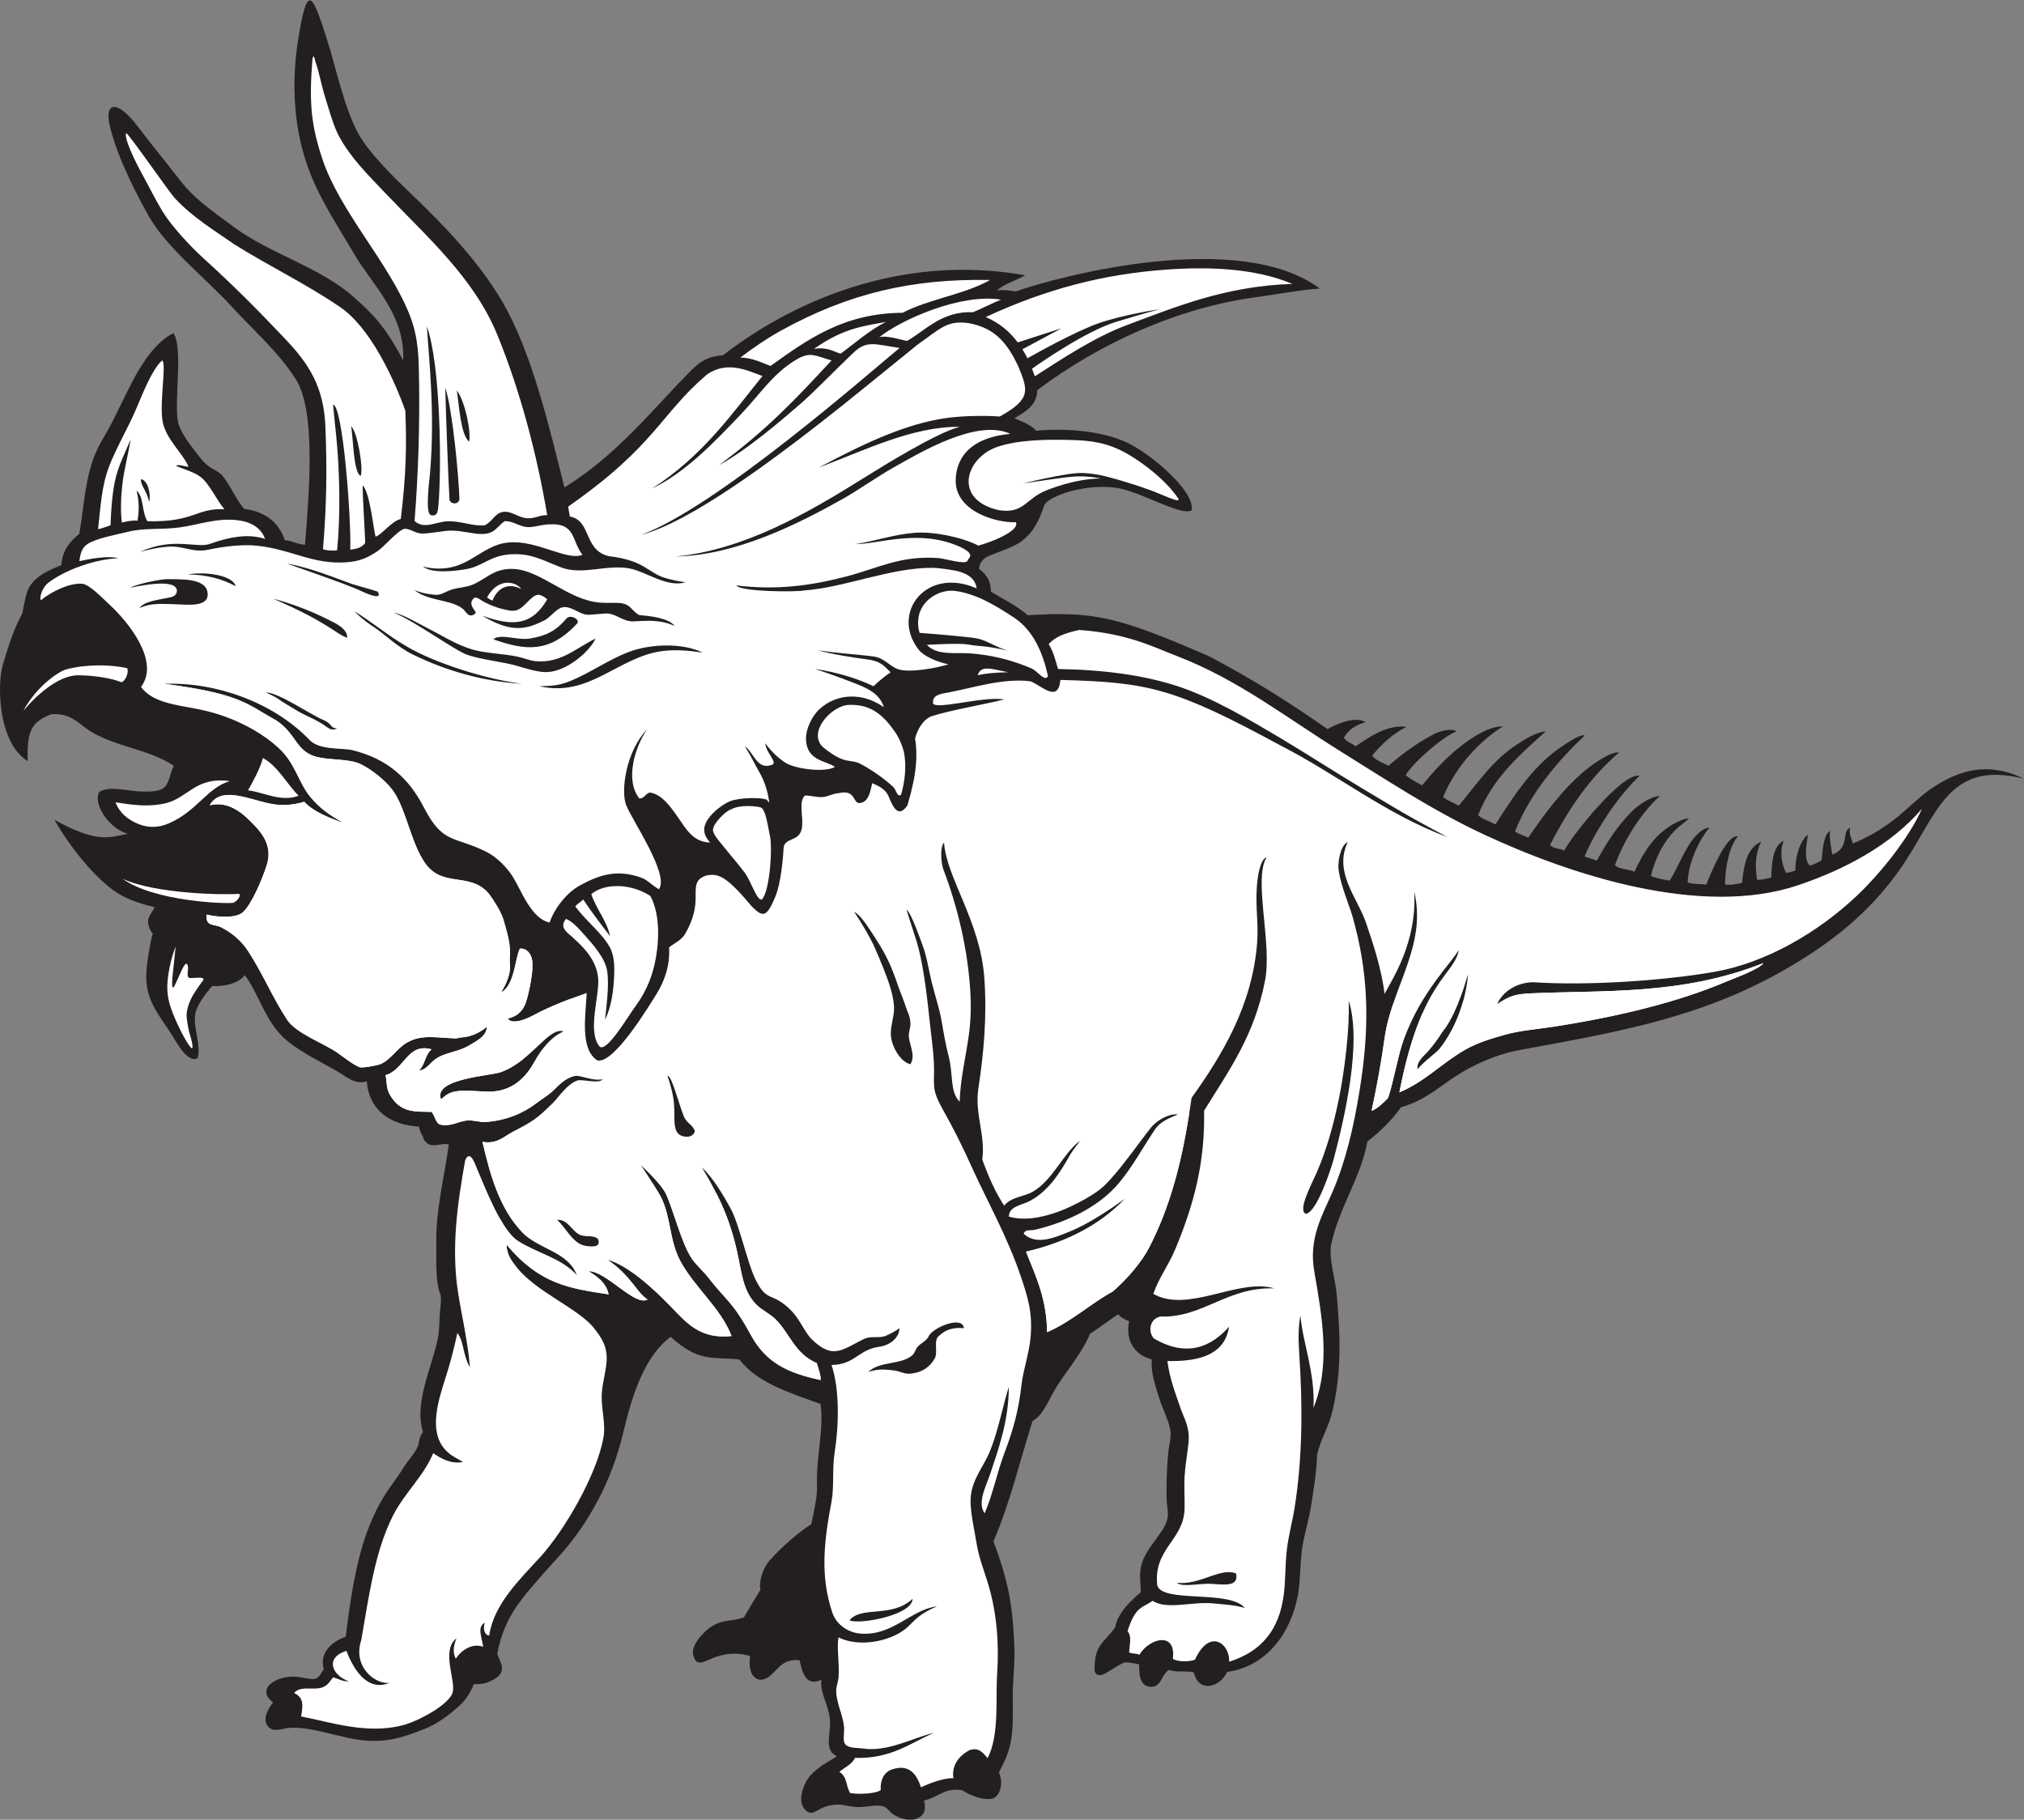
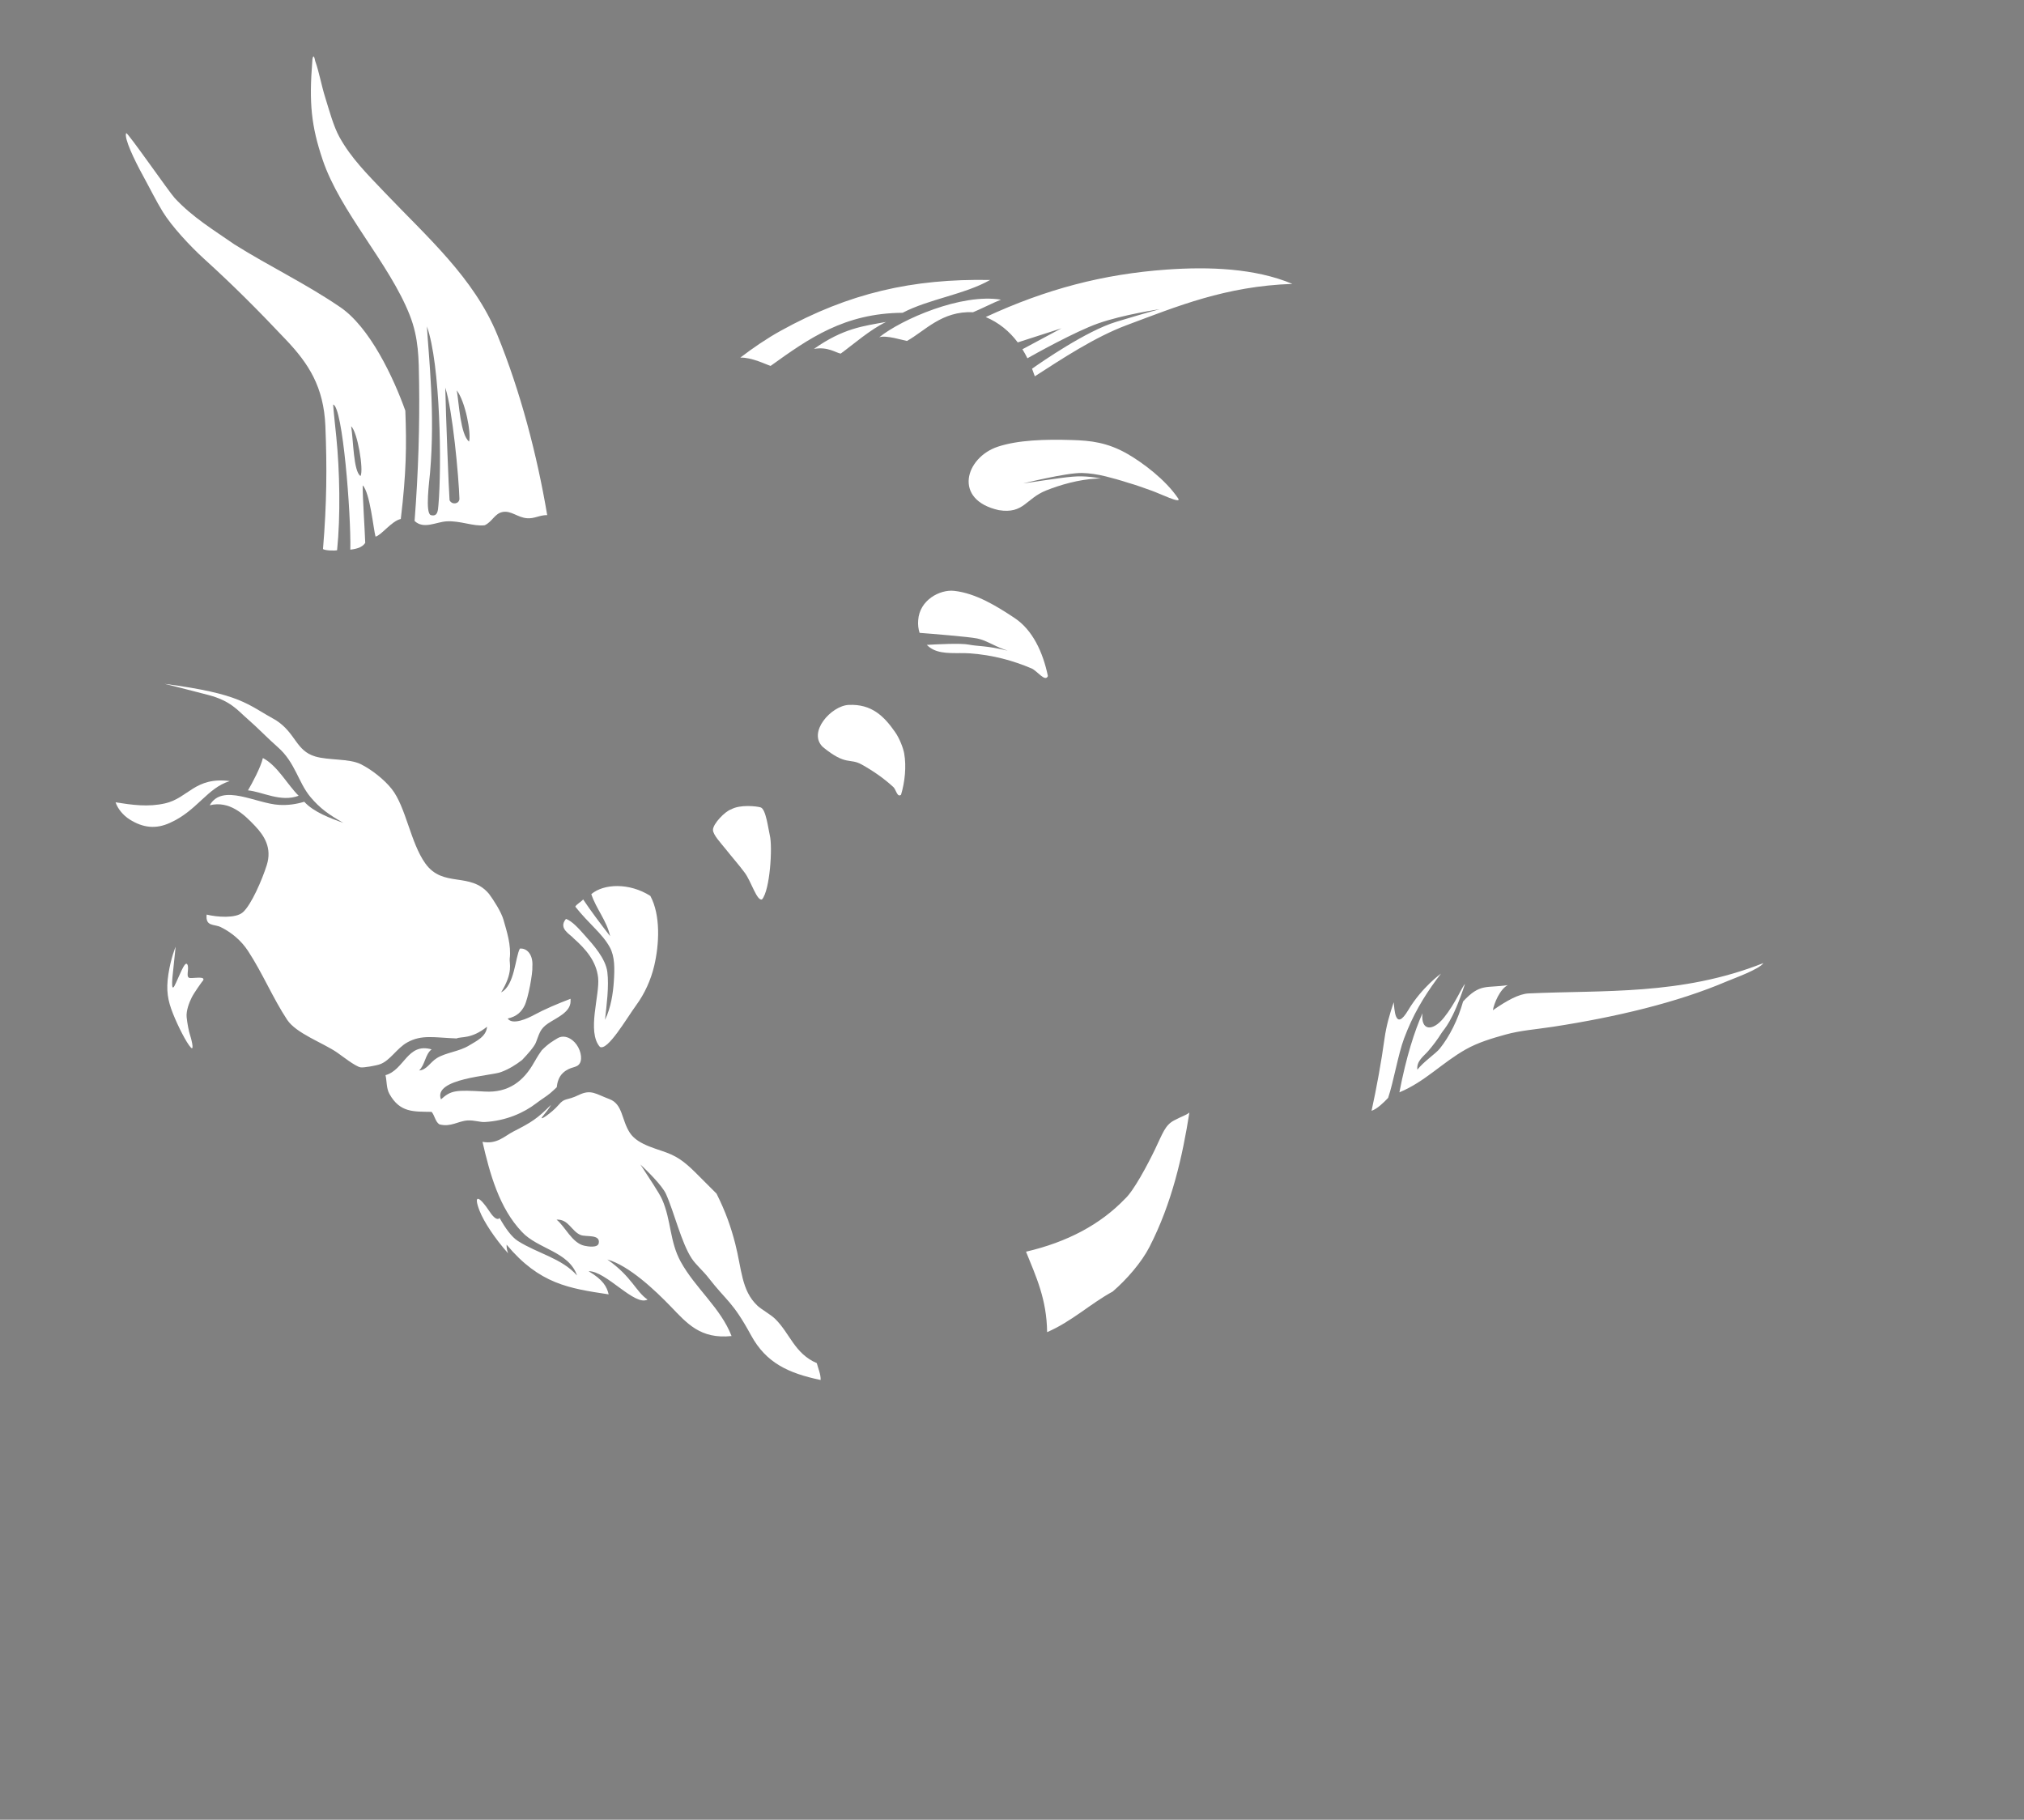
<svg xmlns="http://www.w3.org/2000/svg" viewBox="0 0 865.36 778.027" height="778.027" width="865.36" xml:space="preserve" id="svg2" version="1.1">
  <rect x="0" y="0" width="865.36" height="778.027" fill="#808080" stroke="none" />
  <defs id="defs6" />
  <g transform="matrix(1.333,0,0,-1.333,0,778.027)" id="g10">
    <g transform="scale(0.1)" id="g12">
-       <path id="path14" style="fill:#231f20;fill-opacity:1;fill-rule:evenodd;stroke:none" d="m 1810.3,4273.36 c 166.59,101.75 289.16,256.42 383.15,351.03 41.71,44.69 65.38,68.18 125.61,72.84 112.94,87.84 479.94,342.65 969.33,256.45 -24.76,-14.3 -66.93,-27.52 -90.85,-48.23 20.88,1.85 47.07,-0.65 59.73,-3.75 141.95,50.29 718.37,201.69 975.91,9.43 -61.56,-3.9 -149.8,-20.39 -199.63,-26.93 -250.94,-32.91 -504.24,-146.76 -706.39,-298.83 -1.64,-49.66 -37.87,-69.17 -73.85,-90.16 25.77,-10.97 52.92,-20.57 70.16,-40.08 89.28,8.48 207.55,1 290.61,-37.59 73.07,-33.95 220.21,-155.46 207.94,-217.96 -36.5,-18.98 -163.79,61.75 -243.02,72.65 -95.33,13.12 -206.05,-23.16 -227.98,-52.61 -16.97,-45.91 -29.2,-82.59 -72.66,-117.75 -22.02,-17.82 -76.54,-35.61 -108.75,-49 -19.61,-9.43 -28.75,-25.25 -29.56,-40.74 34.49,-25.77 37.77,-51.42 38.1,-73.11 28.92,-17.72 84.64,-46.23 118.79,-75.72 211.7,13.35 287.86,-4.16 582.7,-132.23 151.82,-80.5 262.01,-151.93 378.31,-232.98 23.55,13.23 84.03,43.47 122.75,22.55 -31.82,-9.26 -56.1,-24.07 -70.13,-50.11 8,-13.7 25.71,-17.71 37.57,-27.56 42.76,29.17 100.29,69.93 162.86,62.63 -46.43,-24.69 -80.15,-56.1 -110.25,-92.7 12.5,-15.9 34.57,-22.22 52.61,-32.57 41.53,36.3 92.25,74.15 147.82,102.73 16.53,8.49 52.75,19.04 70.78,7.99 -41.21,-15.33 -136.91,-96.55 -163.48,-140.78 15.91,-12.5 34,-22.79 52.61,-32.57 37.82,45.54 79.44,91.95 130.29,130.28 33.34,25.14 84.83,59.88 129.4,58.63 -64.52,-38.32 -149.89,-122.27 -192.04,-226.49 14.15,-11.73 33.76,-18.02 50.11,-27.56 56.96,67.53 107.63,145.15 185.39,195.42 24.13,15.61 62.12,40.86 93.25,42.65 -73.37,-66.65 -169.01,-145.72 -216.53,-268.67 14.74,-13.28 36.75,-19.17 55.63,-29.53 54.79,85.93 117.3,183.08 202.94,243.02 12.96,9.08 69.79,49.09 83.22,42.09 -79.89,-75.31 -173.92,-181.88 -223.52,-307.66 10.56,-8.1 30.11,-13.42 42.59,-20.04 49.98,74.39 116.14,163.37 188.45,220.54 21.34,16.88 74.09,55.26 103.41,53.21 -89.94,-76.29 -160.09,-175.99 -221.71,-296.29 8.4,-14.16 31.12,-10.33 45.23,-18.77 19.92,41.72 186.36,252.72 241.52,239.78 -68.65,-64.56 -140.75,-173.94 -176.51,-258.59 10.25,-4.78 29.58,-8.56 39.63,-13.55 30.87,56.97 64.25,109.53 110.69,156.35 21.2,21.37 60.45,49.26 91.3,51.11 -54.56,-49.77 -110.22,-129.78 -143.92,-221.48 9.01,-14.36 48.43,-12.46 62.22,-22.05 30.48,65.02 59.44,109.95 110.64,144.82 14.9,10.13 45.31,26.19 65.21,27.1 -17.35,-15.26 -32.62,-25.56 -45.16,-38.08 -35.51,-35.46 -63.1,-86.77 -77.65,-146.86 17.54,-7.5 38.81,-11.29 60.12,-15.03 29.62,46.36 48.43,105.76 85.18,145.31 9.82,10.57 25.79,23.67 42.6,25.05 -33.96,-40.84 -66.84,-109.09 -70.24,-175.87 13.11,-6.12 42.95,-5.06 60.21,-7.02 8.57,22.5 64.37,164.48 101.28,154.42 -24.61,-25.78 -42.12,-94.99 -41.16,-154.42 19.22,-2.8 36.31,2.37 54.2,5.05 6.62,61.03 15.54,110.61 61.05,132.75 -16,-34.53 -21.42,-71.56 -12.52,-122.77 17.52,0.03 30.9,4.18 45.09,7.52 1.86,47.73 5.41,102.27 40.08,117.75 -13.75,-35.02 -7.02,-72.96 7.51,-102.72 11.57,0.96 20.68,4.4 30.07,7.52 -0.55,50.67 16.74,96.84 40.09,115.24 -4.92,-37.15 -13.91,-79.18 5.66,-99.04 8.84,0.35 31.47,11.99 38.28,16.66 3.57,37.36 6.76,82.6 27.51,94.43 -4.77,-13.07 4,-61.02 6.89,-76.27 58.32,22.63 27.57,72.73 56.95,86.77 -4.63,-20.3 5.18,-35.5 8.51,-51.41 132.58,55.72 172.15,118.21 248.1,174 42.05,26.13 151.57,108.13 299.58,34.24 -246.66,62.13 -277.95,-122.27 -395.46,-289.66 -101.7,-144.92 -230.05,-244.35 -382.89,-330.17 -269.29,-151.27 -539.55,-195.57 -840.1,-251.02 -75.04,-13.85 -149.62,-48.44 -205.44,-85.19 -53.26,-35.06 -100.81,-78.53 -172.87,-97.7 -29.63,-43.02 -67.3,-78.02 -107.73,-110.23 -19.8,-111.9 -88.27,-207.56 -115.24,-325.7 -10.8,-47.31 12.35,-109.04 17.53,-170.36 10.91,-129.23 15.09,-236.78 -12.53,-360.77 -14.14,-63.54 -36.53,-88.06 -51.05,-147.47 -0.82,-50.81 -11.96,-117.03 -18.61,-160.97 -6.3,-41.68 -19.48,-84.668 -27.57,-128.262 -8.5,-45.937 -7.05,-117.312 -15.5,-162.07 -23.23,-123.074 -101.1,-228.133 -227.04,-245.547 -18.58,-45.195 -89.99,-72.402 -106.69,-1.433 -21.57,6.804 -59.97,-1.641 -78.41,8.308 -25.51,-13.445 -24.23,-53.133 -56.36,-54.453 -32.55,-1.348 -42.02,27.531 -40.5,71.68 -11.98,3.242 -29.55,5.82 -44.24,7.05 -40.63,-13.437 -86.5,-66.269 -98.53,-28.105 -3.17,85.031 32.32,91.359 65.59,139.922 10.22,49.082 50.38,85.519 82.6,112.598 -1.4,33.671 -5.96,60.636 2.51,90.187 16.15,56.406 72.18,98.895 82.68,145.313 4.53,20.085 -1.91,41.162 -2.51,62.632 -1.29,45.89 0.56,98.53 5.01,147.82 2.2,24.35 10.1,48.79 7.52,70.14 -3.88,32.01 -27.07,74.94 -37.58,110.25 -11.32,37.99 -25.88,76.15 -22.55,120.24 -52.32,14.15 -86.26,57.25 -72.66,122.77 -13.34,5.86 -27.33,11.09 -35.07,22.54 -30.33,-20.6 -59.36,-42.51 -90.19,-62.63 -31.19,-72.88 -80.24,-121.67 -117.76,-187.9 -16.62,-29.35 -35.09,-75.23 -66.72,-91.78 -44.47,-141.76 -70.11,-255.66 -125.37,-386.633 52.73,-140.399 61.5,-216.414 66.83,-333.309 2.71,-59.375 -5.75,-116.066 -5.01,-170.371 1.58,-116.789 -0.22,-156.203 -44.47,-236.934 12.05,-24.96 10.85,-68.281 -18.16,-83.742 -34.58,-7.832 -73.13,10.312 -99.99,26.379 -55.11,8.817 -71.21,-19.934 -121.88,-33.254 11.75,-45.586 -15.21,-56.004 -33.68,-60.781 -24.78,-2.762 -42.76,3.809 -62.64,15.039 -12.86,7.277 -21.69,23.898 -35.07,27.559 -23.57,6.457 -54.01,-3.574 -82.68,-2.5 -29.22,1.094 -49.85,10.246 -70.14,7.512 -61.52,-3.145 -70.45,-48.195 -100.21,-12.531 -17.15,21.965 -9.29,57.043 6.07,86.067 21.41,40.488 69.57,62.644 99.15,81.796 -44.81,21.082 -17.71,68.946 -22.98,120.399 -4.89,47.676 -32.06,80.918 -27.13,125.117 -51.87,-24.805 -61.24,27.285 -70.14,62.637 -55.72,5.605 -69.05,-31.16 -97.71,-52.606 -33.75,-25.058 -70.1,-3.457 -60.95,66.141 -121.08,33.769 -161.9,-63.133 -182.07,1.496 -9.98,31.973 35.19,79.727 62.77,95.633 37.08,21.418 62.31,12.793 100.07,27.129 17.4,29.386 34.3,59.238 52.62,87.687 -6.07,26.309 7.86,70.371 30.06,95.203 37.21,41.641 91.73,89.434 132.78,115.254 5.51,25.09 19.88,89.994 18.68,117.824 -4.23,97.65 22.39,179.36 11.39,268 -98.51,35.95 -202.12,66.77 -260.55,142.79 -88.83,8.89 -129.95,-9.39 -220.48,72.66 -87.83,-66.23 -125.26,-195.57 -152.82,-310.66 -36.86,-153.94 -110.6,-287.77 -202.94,-390.836 -15.57,-17.375 -31.9,-34.661 -47.6,-52.618 -74.49,-85.156 -130.82,-144.121 -152.83,-263.046 10.61,-29.454 37.63,-61.153 -22.54,-87.688 -11.96,-6.941 -34.3,-10.391 -52.71,-8.965 -8.39,-23.457 -24.94,-49.824 -42.49,-66.199 -30.55,-28.496 -71.62,-60.637 -115.25,-77.656 -80.58,-31.477 -147.35,-55.559 -268.88,-23.039 -46,9.355 -115.716,32.09 -169.584,26.007 -18.664,-2.109 -48.824,-16.183 -65.109,7.051 -17.871,25.489 5.191,58.309 17.539,75.145 -59.801,45.851 17.336,89.961 80.137,81.621 17.547,-2.332 40.023,-8.203 52.657,-6.453 17.55,2.429 22.57,24.363 30.05,30.058 -15.86,55.457 28.44,90.977 70.15,105.223 25.11,199.277 52.33,355.02 145.31,483.535 14.34,19.82 28.84,40.7 42.59,62.64 13.74,21.9 33.35,41.18 42.59,62.63 6.99,16.21 4.81,35.41 17.54,47.59 -29.78,93.69 28.56,206 47.61,300.66 6.22,30.97 4.06,61.27 7.51,92.69 1.1,10.01 2.92,26.76 2.47,37.62 -0.49,11.68 -5.66,19.31 -7.48,27.51 -10.61,47.75 -6.8,102.83 -7.52,150.32 -1.58,104.7 26.19,211.01 40.09,313.18 -23.2,9.36 -60.32,-19.31 -80.18,17.52 -4.31,14.08 -13.45,23.3 -15.03,40.1 -90.29,5.93 -159.71,49.4 -167.86,145.31 -38.7,-11.42 -63.41,14.43 -95.19,32.57 -54.28,30.96 -114.608,60.2 -160.35,97.7 -68.469,56.14 -86.945,143.85 -135.289,210.46 -20.625,-26.14 -62.617,-36.62 -105.223,-35.09 -14.855,-17.57 -39.242,-47.24 -50.109,-75.15 -17.895,-46.02 16.929,-108.2 3.801,-155.51 -26.172,-16.97 -58.02,32.47 -78.957,67.82 -27.872,47.05 -70.844,92.87 -82.68,155.33 -7.836,40.15 0.117,87.63 7.519,130.28 2.973,17.12 6.028,32.84 10.02,45.09 -9.617,12.62 -15.25,26.48 -15.027,40.09 0.261,16.46 15.324,32.23 21.378,45.02 -31.988,7.6 -82.695,21.96 -119.085,45.17 -75.083,47.88 -160.208,159.09 -202.524,235.29 141.191,-79.24 182.676,-54.23 235.086,-44.87 -61.316,16.86 -113.602,98.59 -90.707,135.01 37.246,20.18 85.902,1.25 140.816,0.27 18.469,-0.34 47.352,0.13 62.637,10.02 21.359,13.82 21.371,46.63 35.07,72.65 -78.461,53.62 -188.445,60.2 -270.574,112.75 -35.039,22.4 -59.086,57.49 -122.765,52.6 -60.067,-23.93 -79.11,-48.44 -75.157,-150.32 -96.594,59.85 -98.211,246.82 -80.168,308.16 15.41,52.4 35.312,117.36 62.629,165.36 4.836,25.36 9.914,52.77 15.777,69.61 16.441,47.19 65.476,67.24 109.492,85.72 3.437,49.17 28.871,76.35 57.617,100.2 15.371,90.98 18.996,186.34 55.125,265.57 14.09,30.92 32.406,57.92 47.598,87.69 23.265,45.58 48.035,98.25 70.867,141.6 27.695,52.61 73.129,122.28 128.129,148.74 31.715,-44.57 2.789,-213.4 13.961,-280.32 4.781,-28.69 28.433,-63.04 47.601,-87.68 14.481,-18.62 29.703,-41.33 47.453,-55.67 18.891,-15.27 37.25,-18.36 52.196,-38.23 24.683,-32.85 40.269,-72.27 65.699,-101.52 68.141,-9.02 111.223,-43.5 130.277,-100.21 24.149,-2.58 40.043,-13.41 65.137,-15.03 10.215,145.08 40.289,437.22 -35.07,538.64 -51.18,80.37 -135.871,154.68 -200.426,225.48 -82.059,90 -205.797,185.64 -264.828,288.05 -19.84,34.43 -46.258,85.6 -65.875,127.84 -23.032,49.59 -43.492,99.85 -57.621,152.82 -25.368,95.12 24.879,90.94 84.461,12.3 44.789,-59.08 92.91,-117.51 136.64,-174.04 50.035,-64.68 104.516,-99.73 173.242,-151.05 116.543,-87.01 278.886,-129.71 387.316,-227 55.36,-49.66 98.39,-89.58 156.8,-201.8 7.46,146.71 -100.71,244.55 -156.8,340.74 -51,87.46 -106.16,168.69 -142.8,263.06 -51.723,133.15 -59.648,283.58 -37.367,424.1 29.883,188.38 45.857,148.74 93.627,-1.49 29.88,-93.95 53.85,-217.5 101.57,-302.35 34.28,-60.95 114.04,-138.88 165.36,-187.9 107.38,-102.63 216.38,-216.01 292.27,-344.15 97.29,-164.21 154.25,-411.84 201.34,-599.24 v 0" />
-       <path id="path16" style="fill:#ffffff;fill-opacity:1;fill-rule:evenodd;stroke:none" d="m 407.836,3693.7 c 5.809,-9.79 -3.063,-40.23 -18.125,-45.29 -30.793,12.56 -84.391,21.88 -138.789,22.44 -54.758,0.56 -123.442,-50.71 -176.203,-114.5 43.269,81.22 115.441,127.33 137.179,133.18 64.532,17.4 141.993,15.93 195.938,4.17 z m 1154.334,226.81 c 0,0 9.74,-7.8 17.54,-10.02 20.83,52.71 63.48,53.19 92.27,36.6 -13.96,22.25 -72.53,41.32 -109.81,-26.58 z M 766.539,2969.72 c 7.91,-4.81 -5.316,-23.3 -18.094,-28.63 -25.531,-4.18 -255.773,4.7 -354.668,76.81 106.989,-49.74 332.516,-51.7 372.762,-48.18 v 0" />
-       <path id="path18" style="fill:#ffffff;fill-opacity:1;fill-rule:evenodd;stroke:none" d="m 843.176,3405.39 c 47.113,-24.71 78.519,-85.4 114.722,-121.02 -57.339,-21.53 -114.816,12.39 -162.511,17.34 13.343,22.57 41.16,74.4 47.789,103.68 v 0" />
+       <path id="path18" style="fill:#ffffff;fill-opacity:1;fill-rule:evenodd;stroke:none" d="m 843.176,3405.39 c 47.113,-24.71 78.519,-85.4 114.722,-121.02 -57.339,-21.53 -114.816,12.39 -162.511,17.34 13.343,22.57 41.16,74.4 47.789,103.68 " />
      <path id="path20" style="fill:#ffffff;fill-opacity:1;fill-rule:evenodd;stroke:none" d="m 736.988,3331.46 c -73.203,-22.48 -104.425,-95.01 -191.949,-134.02 -44.226,-20.35 -85.922,-16.68 -129.785,11.29 -20.016,12.77 -37.609,33.61 -44.488,54.52 53.125,-8.34 104.922,-15.73 159.246,-3.17 74.043,17.13 95.523,85.75 206.976,71.38 v 0" />
-       <path id="path22" style="fill:#ffffff;fill-opacity:1;fill-rule:evenodd;stroke:none" d="m 1887.9,1759.38 c 47.12,-27.86 58.48,-50.08 64.37,-74.25 -126.95,19.17 -221.72,32.99 -327.43,159.43 -0.84,-29.01 17.64,-53.66 32.57,-72.65 62.29,-79.24 198.98,-132.44 248.03,-195.43 20.1,-25.8 44.28,-55.94 40.08,-107.72 -2.59,-32.08 -12.22,-64.54 -15.03,-97.71 -4.21,-49.89 13.54,-97.48 5.01,-145.31 -21.1,-118.38 -124.05,-296.912 -202.93,-383.306 -64.44,-70.586 -149.59,-151.797 -163.4,-251.661 -14.41,1.465 -20.66,19.161 -14.48,41.2 -25.18,-14.5 -9.4,-44.754 -4.92,-77.071 -38.56,13.567 -73.41,-15.41 -87.77,-38.172 -8.3,14.258 -10.15,35.458 2.09,65.184 -50.13,-39.324 -1.83,-133.074 -12.11,-172.918 -10,-38.703 -107.66,-91.496 -157.84,-105.226 -115.72,-31.61 -237.65,10.332 -328.202,27.57 5.617,36.258 9.511,59.754 -22.547,75.156 21.226,26.367 66.399,5.567 95.199,20.047 16.08,8.086 17.55,16.387 30.07,30.059 16.84,-4.032 28.45,-13.301 50.11,-12.52 -54.81,19.629 -77.31,75.93 -7.52,97.707 21.82,-57.687 66.36,-132.492 137.79,-102.726 -44.49,-5.536 -119.18,50.566 -90.19,137.792 25.51,146.309 43.29,281.075 100.21,395.852 36.78,74.153 100.35,129.203 130.28,202.933 26.6,-16.97 55.58,-35.71 95.83,-27.99 -33.12,18.2 -44.25,24.82 -58.25,40.51 -52.94,59.33 -20.69,158.12 2.51,230.49 15.74,49.14 28,97.81 37.58,142.81 21.58,-28.52 16.95,-69.08 40.08,-110.25 -2.14,36.5 -8.93,75.15 -13.73,103.95 -9.04,54.14 -15.3,79.9 -23.85,134.07 -22.69,143.75 -2.7,284.21 22.54,425.91 15.97,37.46 32.75,-14.79 37.49,-25.68 26.11,-60.01 77.97,-198.89 131.62,-233.15 62.18,-39.7 140.62,-55.2 189.59,-110.61 -26.41,77.13 -125.58,84.55 -176.86,139.86 -72.87,76.71 -102.73,186.54 -126.33,288.79 46.89,-8.58 70.17,18.35 99.83,33.48 58.34,29.78 76.66,41.11 124.52,89.69 23.5,23.85 44.82,59.66 78.97,73.35 15.29,6.14 69.12,-12.11 82.45,4.22 -32.6,-6.63 -71.7,13.6 -88.02,10.62 -34.25,-6.25 -55.79,-34.52 -80.17,-55.12 -11.74,-9.91 -30.02,-20.95 -45.1,-32.57 -39.77,-30.64 -97.21,-56.39 -165.35,-60.12 -15.2,-0.83 -33.78,6.32 -55.12,5.01 -30.44,-1.87 -53.65,-22.16 -90.18,-12.53 -13.3,8.43 -14.98,28.46 -25.06,40.09 -57.18,1.05 -101.42,-3.22 -135.29,57.62 -10.04,18.04 -7.95,39.88 -12.52,60.13 60.53,16.56 70.14,105.23 147.81,82.68 -20.69,-15.87 -20.7,-49.21 -40.09,-67.66 25.01,1.64 34.77,26.24 57.62,40.09 29,17.58 71.17,20.63 102.73,40.09 22.78,14.05 55.06,27.98 57.62,60.13 -51.26,-40.71 -83.05,-30.63 -97.71,-37.58 -71.31,2.64 -111.35,13.12 -157.84,-12.52 -34.01,-18.77 -54.73,-58.12 -87.68,-70.17 -12.8,-4.67 -53.35,-11.72 -62.64,-10.01 -17.1,3.14 -59.99,37.19 -75.15,47.6 -45.73,31.41 -131.288,61.16 -160.35,105.24 -45.395,68.84 -78.75,149.43 -125.266,220.46 -22.562,34.46 -53.98,59.88 -87.648,76.52 -20.918,10.34 -49.434,0.93 -45.094,40.09 33.316,-8.06 92.656,-12.71 115.727,7.07 27.425,23.52 62.812,106.19 77.144,151.9 16.953,54.09 -6.996,92.88 -37.582,125.27 -35.824,37.95 -82.113,81.93 -145.469,66.43 40.754,71.71 149.227,5.01 223.133,1.22 27.965,-1.44 52.711,1.91 80.176,10.02 29.709,-32.98 85.009,-53.55 125.269,-67.65 -46,26.17 -74.4,45.93 -105.222,82.58 -39.719,47.21 -48.758,111.21 -105.231,160.45 -64.453,56.48 -154.476,102.59 -260.558,122.75 -69.715,13.26 -142.352,21.42 -177.875,70.15 62.164,82.63 -41.746,209.91 -102.719,265.57 -18.594,16.98 -62.648,63.45 -85.82,65.41 -39.063,3.29 -97.239,-23.73 -132.879,-53.02 -5.531,12.72 7.453,43.66 23.367,55.76 54.336,41.31 147.355,75.55 225.449,79.26 -34.293,8.95 -94.859,-2.71 -125.324,-9.61 6.426,48.39 20.117,57.45 69.879,73.22 20.273,6.42 63.91,15.49 84.164,20.64 55.293,14.07 106.699,6.12 169.242,14.69 58.641,8.05 120.567,31.81 187.945,22.42 43.114,-6.01 73.438,-26.64 84.489,-59.58 -54.008,18.35 -116.153,5.48 -172.864,-14.5 -43.585,-18.83 -117.261,23.17 -227.433,-26.83 49.355,13.37 73.223,15.15 88.937,16.4 50.067,4 78.231,-20.47 130.422,-9.39 46.637,9.89 107.653,17.95 156.637,12.44 112.133,-12.61 176.174,-60.07 282.974,-53.17 43.78,2.82 69.14,13.65 102.65,36.22 20.15,13.57 67.94,69.74 87.16,71.68 21.71,-1.55 32.54,-15.6 58.02,-15.64 14.48,-0.02 56.04,6.72 75.4,8.72 57.51,5.95 117.03,-26.92 153.96,1.88 11.37,8.86 23.32,23.62 33.28,29.42 24.24,0.36 43.45,-15.01 67.67,-18.8 21,-3.28 50.94,8.12 72.76,8.15 88.32,6.15 72.85,-52.28 108.44,-97.25 -48.21,-21.29 -145.35,47.5 -235.79,39.4 -100.36,-9 -134.64,-109.09 -275.59,-77.67 30.11,-22.69 101.67,-14.37 137.87,-8.05 58.13,10.13 77.8,46.48 152.75,48.14 61.59,1.36 99,-22.24 152.82,-42.59 68.06,-25.73 144.86,10.24 217.8,-3.01 54.08,-9.82 121.17,-62.61 180.55,-44.59 -26.9,4.05 -41.21,7.37 -60.13,12.43 -62.19,16.62 -65.47,57.11 -186.74,71.62 -80.25,19.53 -54.7,114.82 -123.91,126.79 -1.53,13.14 -4.17,18.57 -5.01,32.18 280.59,196.07 293.86,294.75 444.82,423.53 63.5,43.77 126.42,14.57 177.94,-5.12 -92.69,-113.83 -190.73,-257.2 -354.69,-360.79 106.64,50.31 200.37,148.53 288.08,240.91 60.01,63.2 103.04,131.76 179.88,175.3 41.69,23.62 59.02,8.55 108.27,-5.33 -111.84,-120.34 -202.89,-218.95 -360.78,-335.72 89.44,48.36 200.65,143.87 265.57,200.42 37.83,32.96 125.53,122.73 167.77,162.23 41.5,38.82 70.39,23.94 145.86,13.22 -93.54,-76.87 -587.05,-510.72 -827.22,-598.85 154.75,39.73 423.97,242.93 566.2,353.26 98.53,76.42 221.25,177.93 318.94,256.49 75.6,53.57 95.44,78.78 165.96,68.27 85.67,-16.55 123.33,-68.16 156.55,-137.82 30.68,-75.78 43.75,-104.48 -59.25,-161.26 -52.54,3.77 -125.29,2.06 -176.33,-5.64 -121.73,-18.36 -247.23,-74.08 -403.36,-157.83 150.4,56.64 300.9,131.92 451.23,130.32 -73.49,-18.39 -248.93,-127.3 -305.6,-162.78 -182.8,-114.46 -384.84,-231.17 -604.11,-253.15 194.04,4.37 390.27,103.96 535.1,185.03 46.22,25.89 112.84,72.76 162.86,100.81 88.47,49.61 268.05,157.14 374.32,107.49 -99.14,-8.49 -171.28,-53.19 -175.37,-145.31 -4.49,-100.89 125.71,-140.36 193.23,-138.11 12.33,-28.7 -83.27,-65.39 -120.57,-74.84 -53.94,27.32 -143.19,45.57 -202.99,41.04 -67.9,-5.15 -127.49,-26.59 -190.35,-36.03 74.16,-0.94 205.5,51.35 338.68,-11.02 48.19,-24.29 21.11,-33.98 19.66,-42.96 -5.99,-13.2 -73.93,7.51 -92.78,8.88 -120.71,8.79 -191.4,-31.26 -290.62,-57.62 -114.45,-30.4 -227.19,-46.25 -358.26,-30.07 14.31,-20.88 193.73,-21.55 217.75,-16.17 129.38,9.23 278.46,73.57 411.59,72.6 19.07,-0.15 53.23,-5.29 72.16,-8.83 26.15,-4.86 65.82,-19.06 69.54,-57.08 -162.51,71.35 -277.56,-80.34 -185.28,-197.39 16.38,-20.78 62.28,-40.16 95.17,-46.08 -32.41,-10.88 -123.57,-28.54 -161.72,-15.84 -26.81,8.91 -43.84,36.25 -78.27,40.8 -57.6,7.65 -118.01,10.17 -177.88,20.06 35.59,-11.59 116.94,-24.18 159.56,-29.72 39.99,-5.21 52.71,-20.93 72.33,-41.1 -14.14,-8.94 -46.2,-35.29 -54.38,-44.65 -52.17,25.35 -121.04,45.84 -187.53,55.34 43.07,-14.03 87.23,-30.32 104.1,-36.88 50.23,-19.59 101.41,-35.26 116.37,-85.89 -64.33,46.72 -148.16,46.73 -205.44,-5.01 -27.09,-24.46 -44.12,-66.16 -44.3,-93.29 -0.49,-76.25 68.34,-72.55 92.75,-93.39 -34.04,-18.16 -127.17,-6.5 -159.18,14.19 -20.37,13.18 -42.1,32.14 -64.64,62.26 5.29,-36.37 43.23,-62.76 20.04,-70.15 -47.1,-15.44 -55.82,40.47 -85.18,60.13 21.91,-34.53 29.27,-52.79 45.1,-80.17 15.78,-27.3 27.02,-56.81 32.57,-95.21 -0.92,-12.32 -4.35,6.46 -10.03,5.02 -17.95,7.07 -84.25,5.74 -113.21,-5.08 -30.45,-11.38 -83.64,-54.08 -84.71,-90.13 -0.51,-17.52 7.63,-29.42 18.86,-43.19 -58.78,2.89 -77.14,45.59 -111.55,93.3 -18.5,25.62 -42.6,58.03 -75.83,66.27 -18.19,4.51 -20.42,-18.24 -39.47,-17.95 -46.6,58.67 -14.78,164.4 25.1,222.26 -68.73,-72.31 -84.95,-198.01 -67.65,-243.02 18.81,-48.91 140.05,-224.03 105.23,-270.58 -29.1,17.8 -36.49,30.08 -57.62,37.58 -75.69,26.88 -131.26,9.88 -195.42,-25.05 -43.39,-23.63 -82.1,-74.29 -97.64,-119.16 -58.87,12.64 -89.39,100.6 -117.82,146.72 -17.97,29.15 -51.11,63.19 -85.18,80.17 -104.09,51.87 -138.55,22.83 -200.43,142.8 -46.12,89.44 -114.34,155.8 -230.52,183.4 -31.68,7.52 -107.79,-1.66 -138.531,35.29 -116.449,118.68 -298.012,183.43 -462.715,177.15 247.969,-32.69 263.117,-65.04 357.961,-117.01 64.113,-41.81 63.004,-97.3 125.575,-115.98 42.82,-12.78 108.53,-6.33 145.58,-24.49 34.96,-17.13 76.36,-49.99 99.97,-79.97 45.48,-57.76 59.96,-172.16 107.69,-238.77 56.97,-79.48 143.65,-25.36 204.2,-97.52 13.84,-18.5 39.27,-57.72 46.34,-82.87 10.39,-36.98 25.49,-81.2 20.04,-125.26 -1.72,-14.03 12.39,-42.91 -27.56,-107.74 43.75,22.39 45.12,112.45 60.13,140.3 20.64,2.48 43.09,-16.89 40.09,-57.62 1.72,-19.72 -13.22,-101.66 -25.06,-125.28 -9.5,-18.96 -24.14,-34.83 -54.06,-41.34 15.65,-22.8 66.4,1.64 84.13,11.29 48.74,26.55 115.7,52.26 169.24,70.75 -3.27,-72.54 -22.05,-179.67 33.8,-216.12 52.77,-14.03 165.53,173.52 190.29,213.01 27.82,44.37 44,97.65 40.03,149.18 14.43,12.35 38.53,22.16 50.16,41.23 17.3,28.32 34.73,69.1 35.08,112.73 0.35,42.45 -3.86,65.5 37.58,77.68 35.78,4.63 59.57,-0.75 142.81,-100.21 34.75,-34.59 47.68,-38.7 77.66,37.57 14.59,38.06 22.34,111.41 24.07,148.5 1.71,36.77 50.73,19.45 58.61,64.45 6.39,36.51 -12.15,84.74 10.02,105.24 20.97,0.11 35.27,-5.93 55.12,-5.02 18.6,0.86 34.58,11.81 52.61,12.53 55.23,13.52 45.7,-32.65 66.65,-31.68 32.43,1.49 35.56,43.94 41.58,63.82 20.24,-9.27 42.56,-18.33 52.98,-43.78 12.56,-30.72 30.41,-71.56 59.84,-27.01 30.31,101.39 32.81,162.04 24.47,214.02 6.66,27.56 26.02,62.79 54.48,71.97 57.82,18.66 173.53,38.58 231.13,53.3 -70.17,11.98 -239.1,-40.5 -227.99,-7.52 -0.5,23.7 30.2,26.32 50.12,30.07 77.11,14.51 174.3,46.55 262.14,35.8 35.04,-13.05 89.42,-71.84 96.12,4.28 283.06,-7.5 365.2,-25.44 706.5,-210.45 179.14,-91.43 337.93,-220.41 535.28,-293.65 -139.11,73.09 -191.02,107.27 -280.85,160.61 -74.72,44.39 -181.79,113.59 -256.93,158.1 -101.01,59.82 -218.02,129.33 -328.2,165.35 -107.88,35.25 -235.45,52.65 -383.32,55.12 -8.12,26.25 -12.74,51.25 -30.06,80.16 23.7,23.51 44.93,32.77 97.7,45.1 155.64,-11.08 239.07,-55.05 315.42,-84.45 195.6,-75.33 350.86,-197.89 521.04,-303.67 141.61,-88.04 296.15,-190.22 457.36,-265.8 286.64,-134.4 703.38,-268.16 1010.72,-165.37 147,49.16 297.52,127.57 398.71,245.57 -41.93,-94.05 -133.8,-207.84 -207.94,-278.09 -124.87,-118.38 -293.01,-216.39 -458.56,-245 -170.19,-29.39 -410.37,-44.4 -581.14,-33.1 -56.47,-1.24 -99.41,-33.93 -114.48,-69.81 43.91,30.54 69.03,32.3 100.31,33.77 239.98,11.31 488.81,-7.24 753.29,97.38 -12.79,-19.94 -96.29,-49.63 -117.8,-58.83 -159.18,-68.05 -357,-114.66 -556.19,-145.31 -56.78,-8.73 -104.98,-11.8 -152.83,-25.06 -44.65,-12.36 -88.83,-25.64 -127.77,-47.59 -76.51,-43.17 -130.3,-103.41 -212.95,-137.79 69.58,360.66 176.27,375.57 190.41,455.96 -26.68,-39.35 -50.26,-65.11 -71.18,-93.78 -42.42,-58.13 -76.07,-114.04 -104.19,-189.32 -19.28,-51.56 -33.6,-138.72 -51.16,-190.6 -14.88,-16.03 -36.13,-35.98 -53.15,-41.52 16.51,75.56 31.22,156.74 41.67,232.12 22.9,165.29 136.73,297.7 95.2,471 9.45,-164.07 -72.08,-283.26 -95.2,-328.2 -8.73,77.03 -37.59,164.8 -59.79,229.1 -28.21,81.66 -103.62,160.17 -58.44,258.05 -25.75,-12.11 -31.08,-69.85 -29.58,-83.78 6.51,-60.86 40.1,-126.73 51.53,-178.8 50.16,-187.54 45.04,-357.04 16.1,-535.22 -19.14,-117.89 -44.43,-225.08 -85.18,-320.7 -32.13,-75.4 -78.9,-150.01 -60.12,-258.04 25.38,-146.04 53.3,-301.54 -2.51,-438.43 5.72,113.44 -33.44,203.85 -42.05,296.78 -7.17,-43.71 -6.58,-78.75 -3.03,-131.43 10.56,-157.73 9.94,-325.73 -15.04,-483.53 -7.37,-46.489 -19.64,-90.543 -25.05,-135.297 -5.92,-48.887 -3.99,-97.852 -10.04,-145.305 -14.5,-114.031 -72.25,-182.656 -175.37,-215.457 4.35,54.707 -60.88,112.156 -109.63,6.543 -21.59,-7.785 -57.76,-6.145 -70.73,2.937 11.47,90.176 -76.58,65.606 -107.75,12.52 -10.51,6.641 -21.63,2.637 -32.57,8.066 2.04,28.957 8.66,51.68 -4.97,68.254 25.12,80.711 47.68,73.887 80.14,97.09 48.13,-30.273 127.48,-0.469 199.38,-8.488 33.08,-3.68 57.66,-3.699 96.24,-14.063 -48.3,59.063 -265.09,14.336 -280.6,72.657 -12.34,118.625 85.35,144.16 87.69,245.527 0.8,33.866 -1.94,68.176 0,102.716 2.05,36.34 8.58,70.62 12.53,107.73 5.44,51.03 -13.8,77.03 -27.57,117.75 -15.18,44.96 -32.61,88.54 -40.07,145.32 107.23,-2.04 184.25,22.58 197.91,110.23 -54.83,-61.83 -132.64,-101.48 -241.52,-37.67 -19.03,21.42 -14.01,62.54 21.06,70.24 136.86,-4.69 214.02,95.86 365.77,90.19 -115.42,34.48 -276.1,-81.06 -388.31,-17.54 16.29,49.3 47.86,89.76 70.14,142.8 66.68,158.75 95.41,291.88 92.74,444.86 79.55,128.55 161.32,240.89 195.37,416.99 23.43,121.09 -38.17,324.41 5.01,395.84 -21.34,-6.8 -28.99,-64.46 -31.05,-92.41 -5.22,-70.42 5.41,-116.51 0.99,-178.16 -14.7,-205.35 -114.79,-366.99 -210.45,-501.07 -22.16,-152.94 -54.25,-320.78 -135.28,-478.52 -25.17,-48.98 -72.14,-103.46 -117.76,-142.81 -73.37,-40.2 -131.18,-95.97 -210.44,-130.28 -1.28,105.84 -35.4,177.95 -67.65,258.05 132.08,30.76 238.61,87.09 318.17,170.37 -114.89,-82.3 -164.3,-100.71 -203.55,-115.88 -41.15,-15.89 -87.32,-28.89 -122.14,3.13 5.52,15.81 21.07,9.26 35.08,12.53 109.32,25.57 209.49,77.02 270.57,150.32 45.29,54.34 77.03,114.79 115.66,171.9 11.21,16.58 28.15,30.32 73.34,47.59 -21.33,3.78 -53.66,-10.66 -75.29,-30.57 -17.27,-11.11 -116.29,-163.29 -173.84,-208.96 -34.42,-27.31 -101.79,-61.55 -142.8,-75.16 -44.36,-14.73 -99.2,-27.51 -150.32,-12.53 0.48,32.28 40.71,36.83 62.64,47.61 62.5,30.72 101.95,92.69 135.28,152.82 9.09,14.62 19.37,26.56 30.07,42.59 -54.03,-40.65 -85.78,-124.8 -150.31,-162.86 -29.13,-17.16 -68.18,-15.97 -92.71,-45.09 -28.76,43.91 -49.33,90.92 -70.15,147.83 11,77.72 -25.02,146.48 -12.52,227.98 16.51,107.78 28.56,230.01 18.93,356.97 -13.68,180.35 -121.26,318.8 -129.07,431.54 -14.82,-16.53 -8.25,-69.71 -2.61,-84.51 43.47,-113.99 80.85,-257.72 87.69,-408.38 6.31,-138.8 -29.3,-208.2 -35.08,-338.21 -31.98,33.23 -19.82,85.87 -35.06,145.3 -10.51,40.97 -14.66,66.89 -22.56,112.75 -7.44,43.21 -22.55,85.86 -32.56,127.77 -9.52,39.79 -14.55,77.15 -27.56,112.74 -8.45,23.12 -36.56,104.97 -52.62,117.76 13.19,-44.91 31.36,-95.28 38.63,-124.19 17.33,-68.97 28.12,-160.44 36.53,-241.6 4.48,-43.11 10.42,-80.94 12.54,-122.76 3.81,-75.66 -10.95,-81.17 27.55,-150.32 36.33,-65.26 61.38,-114.42 91.2,-180.71 50.82,-112.87 116.81,-228.67 159.39,-354.8 21.2,-62.83 38.85,-114.03 32.51,-193.54 -4.39,-54.99 -24.13,-107.29 -30.06,-160.35 -8.61,-77.05 -26.29,-141.66 -52.62,-210.45 -25.45,-66.53 -38.34,-136.26 -65.13,-197.925 -24.41,34.985 4.44,85.915 17.53,125.275 27.83,83.64 59.91,172.69 60.13,280.6 -21.45,-69.31 -33.35,-138.63 -60.13,-205.45 -21.46,-53.56 -63.45,-96.25 -62.63,-162.84 0.49,-40.202 12.24,-90.456 20.04,-137.788 7.53,-45.617 25.02,-87.168 37.59,-130.285 25.72,-88.301 34.41,-183.329 27.65,-284.102 -5.5,-81.973 7.72,-196.434 -30.68,-270.613 -13.57,16.179 -27.41,35.625 -57.11,26.093 -36.23,-18.937 -58.47,-49.863 -52.56,-90.734 -24.56,3.41 -79.37,-16.465 -103.86,-29.031 -12.85,38.133 -35.41,77.937 -94.11,57.137 -27.49,-9.747 -37.06,-38.524 -34.97,-65.399 -11.85,-11.672 -70.84,-15.207 -98.47,-9.785 -14.6,26.328 -8.83,52.324 -34.42,67.664 16.91,14.824 40.18,23.301 50.11,45.09 114.69,-3.613 175.85,46.297 253.05,80.183 -64.45,-14.746 -147.69,-62.441 -227.82,-50.175 -20.42,3.125 -55.82,-0.985 -60.3,22.609 -2.77,16.66 1.62,30.996 0,47.606 -3.77,38.546 -25.09,76.359 -25.06,115.246 0.02,13.933 6.26,27.617 7.52,42.586 3.49,41.328 -6.52,97.382 0,128.41 69.75,-35.645 183.98,-10.52 230.49,41.953 21.29,20.242 33.7,34.765 85.18,57.625 -84.21,-11.199 -140.69,-94.285 -243.01,-87.684 -42.88,2.754 -80.02,29.715 -92.7,67.645 -39.8,119.035 -26.25,230.597 -2.5,355.749 8.91,47.08 1.7,105.05 10.01,157.84 13.52,85.88 16.67,201.02 -10.01,280.6 74.03,0.28 86.54,49.48 152.68,58.17 39.88,6.11 64.73,31.92 65.27,59.57 -15.06,-10.44 -27.93,-17.33 -43.63,-24.09 -22.56,-9.7 -46.75,1.34 -71.62,-10.97 -69.88,-34.61 -98.01,-65.97 -165.84,-0.59 -21.39,20.59 -39.69,65.45 -64.64,90.77 -65.89,66.89 -78.24,22.36 -117.65,104.59 -24.12,50.33 -51.54,175.76 -77.76,223.61 -24.74,45.15 -55.82,97.62 -92.7,132.79 61.32,-101.35 87.2,-168.47 106.8,-244.07 21.29,-82.11 19.47,-150.34 71.07,-199.37 13.17,-12.52 42.84,-28.55 57.21,-42.65 47.82,-46.93 61.94,-111.11 133.52,-141.92 4.11,-16.29 13.27,-36.67 12.29,-54.12 -103.24,21.76 -174.71,54.53 -223.11,143.33 -59.94,110.02 -77.1,107.76 -137.21,185.35 -16.37,21.13 -39.75,40.82 -53.14,61.13 -33.49,50.8 -56.54,149.55 -82.68,207.13 -12.12,26.71 -60.29,74.14 -82,94.4 28.3,-44.15 59.99,-90.28 69.68,-112.12 29.46,-66.5 23.94,-135.14 59.93,-200.23 47.06,-85.15 128.36,-148.32 162.84,-238.01 -100.23,-10.45 -142.82,40.66 -195.42,95.2 -50.28,52.12 -133.89,131.03 -202.93,150.31 78.93,-55.2 91.43,-103.53 128.98,-128.44 -40.86,-22.96 -133.13,92.1 -189.11,90.87 z m 1345.94,1921.09 c -44.89,-0.79 -75.21,-4.05 -98.28,-9.52 12.01,33.28 40.92,20.66 98.28,9.52 z m -2073.65,259.78 c 9.88,-4.76 70.08,-32.22 51.27,-1.23 -26.74,8.99 -68.67,19.84 -85.33,25.69 -51.03,17.94 -123.83,48.99 -204.958,64.54 -2.809,-0.53 190.268,-65.46 239.018,-89 z m 890.56,-76.38 c -16.47,7.54 -25.46,25.02 -40.09,32.57 -21.87,11.29 -48.22,4.22 -87.69,7.51 -99.84,8.31 -186.72,102.16 -273.07,107.73 -67.83,4.37 -91.78,-35.55 -140.3,-52.62 -15.95,-5.59 -37.5,-7.17 -57.62,-12.52 -20.01,-5.32 -37.9,-20.06 -56.65,-17.63 -18.1,2.33 -35.8,3 -66.12,15.13 47.18,-39.61 135.89,-27.95 165.29,-71.41 4.74,-5.97 14.84,-17 30.13,-3.75 5.17,7.52 -15.56,18.05 -12.53,37.58 5.48,11.95 10.18,17.99 23.67,9.89 13.12,-8.9 44.36,-27.25 89.6,-36.08 h 0.01 c 9.82,-2.56 19.57,-3.63 29.53,-1.37 27.68,6.27 48.08,50.31 72.77,50.16 6.3,-0.04 20.45,-7.49 27.49,-14.63 -46.15,-80.13 -105.54,-90.07 -208.46,-52.37 97.68,-59.18 144.97,-41.67 198.39,-15.74 22.62,11 41.89,44.07 66.38,43.33 28.41,-0.86 49.74,-25.77 76.89,-24.77 13.69,0.5 37.9,3.04 52.83,4.06 30.23,2.07 50.32,-21.14 81.99,-25.12 17.56,-2.2 87.41,11.66 140.29,-15.03 -15.88,23.37 -68.68,31.51 -112.73,35.08 z M 602.66,3994.14 c 59.18,-0.49 110.68,-14.34 152.828,-37.58 -7.656,35.74 -100.328,47.72 -152.828,37.58 z m -47.597,-95.2 c 41.808,-1.07 116.917,-12.69 110.703,36.33 -4.942,48.73 -90.352,42.89 -128.243,43.84 -17.117,0.43 -90.57,-12.59 -120.253,-27.56 39.718,7.92 148.582,30.18 150.32,-10.01 -2.152,-19.34 -17.867,-19.74 -31.277,-22.65 -31.524,-6.86 -74.219,-11.09 -88.977,-32.48 35.867,15.71 63.117,13.67 107.727,12.53 z m 558.687,-107.73 c 0.31,30.77 -39.34,47.28 -65.14,60.13 -52.438,26.12 -113.333,49.68 -172.864,65.14 179.134,-76.95 202.784,-114.55 238.004,-125.27 z m 78.23,39.08 c 44.99,-28.7 79.22,-67.54 134.73,-94.2 43.57,-20.93 175.11,-82.7 348.24,-92.7 -118.42,14.85 -281.29,67.37 -369.59,119.34 -59.44,34.09 -111,78.18 -169.06,113.66 25.26,-26.1 52.39,-44.01 55.68,-46.1 z m 525.56,-114.24 c -19.34,1.86 -38.91,10.83 -60.13,15.02 -47.23,9.37 -102.23,10.33 -142.8,22.56 -53.55,16.14 -93.31,42.92 -137.25,65.08 -23.4,11.8 -87.95,49.45 -113.28,52.67 69.13,-28.69 195.78,-121.99 235.49,-135.29 36.6,-12.23 83.39,-18.65 127.78,-27.55 42.95,-8.63 89.87,-29.11 127.77,-27.56 60.02,2.43 133.04,61.27 155.33,107.72 -62.97,-30.73 -112.05,-80.41 -192.91,-72.65 z m 100.21,137.8 c -35.12,-41.6 -65.66,-56.16 -117.75,-65.15 -41.05,-7.08 -94.14,17.19 -117.75,-2.5 101.85,-35.88 180.34,-46.16 270.58,52.61 4.96,12.59 -22.14,26.9 -35.08,15.04 z m 200.43,-107.74 c -67.11,-25.2 -126.71,-69.2 -192.91,-95.2 -31.5,-12.37 -53.63,-14.73 -95.21,-15.03 160.72,-37.75 253.58,95.17 395.85,112.75 40.18,4.96 80.95,1.85 127.77,-5.02 -65.05,32.05 -168.2,27.79 -235.5,2.5 z M 894.629,3593.29 c 7.012,-5.52 38.746,-24.16 50.68,-31.49 37.664,-23.17 46.472,-22.21 84.041,-44.31 23.13,-13.6 31,-27.83 51.84,-16.9 -23.65,0.44 -14.74,14.89 -43.77,26.7 -39.283,15.97 -144.584,88.55 -184.221,88.55 18.871,-9.41 32.039,-15.2 41.43,-22.55 z M 2801.86,2805.68 c 9.21,-19.98 23.96,-54.9 32.61,-77.24 14.69,-37.94 30.08,-77.86 33.01,-119.75 2.09,-29.83 -11.99,-61.59 -10.02,-92.7 2.36,-37.11 31.42,-86.01 62.64,-92.71 17.31,27.67 -2.37,59.43 -5.01,87.7 -1.31,14.04 5.21,27.91 5.01,42.59 -0.3,21.73 -7.85,33.43 -12.53,47.6 -9.33,28.28 -19.28,51.42 -27.55,75.16 -20.89,59.98 -34.42,92.24 -70.15,147.81 -23.1,35.92 -49.71,78.59 -70.15,87.7 28.36,-41.71 53.85,-88.18 62.14,-106.16 z m 1821.87,-282.16 c -13.13,-21.26 -27.72,-40.19 -42.6,-57.64 -14.11,-16.58 -38.55,-32.11 -35.07,-60.13 20.32,26.11 58.89,51.42 71.79,67.47 46.76,58.09 83.63,148.56 90.74,238.63 -45.6,-150.2 -76.23,-174.39 -84.86,-188.33 z m -328.2,-205.45 c -17.04,-85.59 -40.82,-170.42 -72.66,-243.02 -16.18,-36.92 -61.35,-120.31 -34.64,-131.39 34.69,2.52 81.44,144.81 89.77,176.49 34.22,130.14 91.32,373.26 47.69,507.43 4.04,-87.63 -13.17,-224.21 -30.16,-309.51 z m -2688.23,80.17 c -29.6,-12.36 -219.07,-20.01 -192.91,-87.69 32.35,29.11 46.26,30.68 140.3,25.06 76.26,-4.56 125.3,33.51 159.02,94.64 2.09,1.19 35,72.95 94.02,98.27 -48.37,15.21 -101.53,-93.92 -200.43,-130.28 z m 552.75,-85.77 c 7.43,-47.81 -5.25,-96.6 18.47,-114.66 11.66,-8.86 42.8,-13.35 50.11,10.02 -3.34,18.63 -26.79,26.66 -35.08,47.6 -18.85,47.67 -39.08,132.19 -52.61,130.28 8.7,-25.78 15.38,-49.35 19.11,-73.24 z m -285.7,-471.36 c 12.37,-2.71 43.23,-7.54 46.12,8.46 5.29,29.26 -40.82,18.98 -58.2,26.01 -29.38,11.89 -38.77,51.64 -77.09,49.15 27.3,-21.59 49.35,-74.85 89.17,-83.62 z m 986.82,-399.31 c 28.93,-2.27 37.43,-14.1 63.49,-10.55 36.63,4.99 58.25,22.51 73.11,47.53 11.21,18.87 -3.27,56.85 11.41,70.74 12.17,11.53 33.65,32.02 82.48,27.02 -3.99,39.92 -91.02,6.3 -111.43,-22.59 -6.75,-18.01 -25.88,-23.99 -37.59,-37.59 -6.8,-7.91 -7.85,-19.75 -17.53,-27.56 -38.08,-30.72 -103.23,-17.14 -140.3,-52.61 35.67,12.06 60.83,6.82 76.36,5.61 z m 913.24,-682.042 c 17.97,-14.621 73.99,-1.445 107.84,-2.988 40.93,-1.856 91.93,-12.032 82.57,33.046 -50.9,20.497 -113.9,-37.48 -190.41,-30.058 z M 2724.68,639.492 c 33.76,-14.168 201.29,16.77 202.48,69.211 -67.28,-62.805 -164.99,-21.515 -202.48,-69.211 v 0" />
      <path id="path24" style="fill:#ffffff;fill-opacity:1;fill-rule:evenodd;stroke:none" d="m 1010.9,5641.22 c 13.28,-37.24 19.43,-76.73 32.71,-118.83 11.93,-37.86 25.7,-90.21 45.09,-125.26 37.45,-67.67 88.4,-118.08 145.3,-177.88 135.44,-142.3 286.2,-273.52 361.2,-456.75 74.04,-180.91 127.51,-385.66 159.92,-577.96 -25.31,0.2 -40.47,-12.05 -65.14,-10.02 -29.75,2.45 -50.55,25.06 -77.67,20.04 -25.82,-4.77 -33.23,-31.38 -57.62,-42.59 -36.44,-4.43 -78.76,15.35 -122.76,12.53 -33.5,-2.14 -73,-26.38 -102.2,1.27 12.29,158.41 16.37,306.12 14.51,442.18 -1.08,79.01 -1.05,144.18 -30.06,217.96 -65.36,166.28 -223.12,330.88 -279.5,498.8 -36.473,108.66 -43.606,181.24 -33.06,315 -0.41,6.62 3.85,31.23 9.28,1.51 z m 368.42,-1321.38 c -2.06,-23.97 -16.34,-129.37 2.5,-135.3 22.38,-6.22 22.94,15.55 24.37,31.78 10.96,124.1 6.48,452 -36.91,573.41 5.98,-101.7 26.7,-276.07 10.04,-469.89 z m 85.73,264.74 c 7.43,-42.67 11.68,-141.81 39.46,-164.16 7.33,26.53 -11.68,127.82 -39.46,164.16 z m -23.1,-352.43 c 7.62,-15.38 30.22,-12.37 31.65,3.87 -2.25,73.09 -22.07,286.97 -45.44,357.31 2.08,-92.22 11.2,-329.31 13.79,-361.18 v 0" />
      <path id="path26" style="fill:#ffffff;fill-opacity:1;fill-rule:evenodd;stroke:none" d="m 1285.52,4172.07 c -29.34,-6.21 -62.03,-52.13 -81,-56.56 -6.3,20.27 -17.7,141.98 -41.27,164.37 0.07,-45.45 6.23,-131.06 8.21,-184.22 -10.79,-17.8 -37.2,-20.51 -47.82,-22.05 2.45,115.47 -24.56,460.94 -55.14,465.41 1.29,-21.05 8.56,-87.84 10.18,-103.94 10.99,-109.6 13.76,-252.62 2.51,-363.27 -7.83,-1.97 -37.64,-1.2 -45.22,3.75 12.18,145.63 13,263.29 7.64,394.6 -5.19,126.61 -54.782,201.01 -125.274,275.58 -90.871,96.13 -166.66,172.51 -263.781,260.71 -45.821,41.62 -103.715,104.44 -132.059,150.16 -20.504,33.08 -44.062,80.5 -65.254,119.07 -25.051,45.59 -60.394,118.57 -52.5,133.98 4.582,3.17 138.281,-189.57 155.332,-207.95 58.078,-62.59 125.207,-102.55 191.727,-148.92 112.402,-70.49 227.332,-125.14 336.209,-199.16 98.43,-64.45 175.41,-231.39 212.06,-334.22 4.24,-111.25 3.18,-199.68 -14.55,-347.34 z m -129.18,137.75 c 10.79,19.86 -9.89,142.62 -30.09,159.45 7.42,-45.19 7.13,-144.38 30.09,-159.45 v 0" />
-       <path id="path28" style="fill:#ffffff;fill-opacity:1;fill-rule:evenodd;stroke:none" d="m 519.984,4680.61 c 15.016,-8.87 -8.812,-130.75 1.356,-194.22 9.082,-56.72 65.055,-102.94 83.332,-146.63 -9.246,-0.65 -35.086,9.81 -39.582,2.62 31.289,-13.79 54.031,-17.95 77.66,-35.08 28.301,-20.49 52.656,-76.1 77.145,-103.97 -91.926,4.23 -94.114,-41.68 -247.043,-38.51 -18.637,28.96 -10.887,79.25 -34.903,97.78 9.356,-36.08 7.789,-65.4 3.266,-95.81 -21.297,1.51 -41.559,-4.18 -50.461,-6.19 -4.703,39.74 -3.258,85.24 3.695,137.89 3.449,26.18 20.848,103.28 24.746,128.66 -23.066,-53.67 -40.84,-86.67 -51.398,-137.72 -9.027,-43.67 -12.449,-106.84 -13.156,-137.46 -13.161,-4.37 -25.325,-9.75 -40.09,-12.52 8.262,74.06 11.637,139.38 35.074,200.43 23.105,60.18 61.793,125.64 86.449,183.69 25.071,59.02 52.266,128.61 83.91,157.04 z m -41.379,-453.1 c 5.875,23.75 -3.863,68.56 -26.261,72.28 -1.996,-19.86 13.988,-27.94 26.261,-72.28 v 0" />
      <path id="path30" style="fill:#ffffff;fill-opacity:1;fill-rule:evenodd;stroke:none" d="m 1924.14,2478.92 c -42.59,48.34 0.33,166.4 -5.73,222.09 -5.63,51.8 -38.57,90.76 -78.11,125.64 -11.28,13.66 -50.97,31.62 -25,62.76 20.38,-7.32 40.91,-30.91 61.37,-53.84 25.74,-28.84 65.94,-73.05 71.36,-116.65 5.7,-45.78 -2.42,-106.97 -7.52,-153.33 19.54,39.57 25.94,88.54 28.14,120.26 3.04,43.94 3.73,82.98 -13.1,113.23 -24.6,44.27 -66.48,74.12 -110.32,129.59 3.79,7.91 20.3,16.4 25.14,23.24 25.01,-37.61 59.11,-82.62 86.52,-117.85 -10.57,49.44 -44.78,87.49 -60.32,134.73 39.87,33.94 122.19,37.13 189.41,-5.67 33.45,-62.36 28.55,-155.52 12.37,-224.16 -10.78,-45.68 -30.61,-89.06 -57.44,-125.88 -31.93,-43.83 -92.06,-148.13 -116.77,-134.16 z m -1277.031,207.7 c 0,0 -24.218,-33.31 -32.289,-49.45 -8.078,-16.14 -18.164,-42.38 -16.148,-63.07 2.016,-20.69 7.566,-47.43 10.094,-54.49 2.519,-7.07 16.648,-57.02 3.027,-42.39 -13.629,14.64 -40.367,66.61 -57.02,108.48 -16.648,41.88 -22.703,74.18 -14.632,126.66 8.074,52.46 23.211,87.79 23.211,87.79 l -9.082,-86.79 c 0,0 -7.571,-63.07 5.55,-38.35 13.118,24.73 32.797,82.25 40.868,68.62 8.078,-13.62 -7.567,-43.4 9.589,-43.89 17.157,-0.51 57.02,7.56 36.832,-13.12 z M 3175.64,4938.65 c -81.99,-46.6 -196.19,-61.01 -280.6,-105.22 -186.6,-1.34 -300.67,-82.22 -423.4,-170.36 -15.53,4.75 -60.12,27.64 -97.18,26.64 40.45,30.84 85.43,61.6 129.75,86.1 219.12,121.1 423.19,167.56 671.43,162.84 z m -333.73,-134.61 c -51.88,-25.14 -103.71,-71.07 -145.42,-101.52 -15.19,2.34 -40.72,22.97 -85.8,15.04 93.48,66.21 158.27,73.33 231.22,86.48 z m 368.64,71.44 c -19.67,-7.28 -68.11,-31.66 -89.53,-40.23 -100.29,4.69 -154.09,-60 -212.1,-92.21 -14.12,2.6 -67.14,19.48 -88.9,11.86 71.98,57.8 264.15,141.71 390.53,120.58 z m 934.66,50.65 c -214.39,-7.33 -369.6,-71.98 -530.96,-132.18 -103.2,-38.51 -209.28,-109 -295.17,-164.24 -2.8,8.33 -5.76,16.44 -8.87,24.34 28.09,19.93 173.62,121.24 269.88,150.4 106.93,32.38 139.3,40.47 139.3,40.47 0,0 -116.73,-17.21 -197.18,-45.54 -74.07,-26.09 -206.34,-100.22 -226.85,-111.81 -5.02,10.09 -10.35,19.72 -16.05,28.89 h 0.01 l 125.36,67.23 -140.34,-45.24 c -26.94,35.98 -60.61,63.41 -102.69,81.35 193.95,89.93 377.37,137.7 579.71,152.18 136.37,9.78 284.23,4.41 403.85,-45.85 z M 2444.09,2951.91 c -16.48,-6.05 -34.32,57.07 -55.12,85.19 -19.29,26.1 -39.16,48.1 -62.64,77.67 -13.86,17.47 -39.62,44.51 -39.53,60.22 0.11,19.7 39.31,59.96 58.28,65.74 28.95,16.31 82.37,10.12 94.73,6.25 16.89,-5.29 24.25,-68.75 29.33,-89.62 9.16,-37.71 0.56,-176.39 -25.05,-205.45 z m 445.95,335.73 c -12.27,-9.91 -16.01,16.63 -24.49,24.45 -30.32,27.95 -64.69,51.85 -102.11,72.7 -38.46,21.4 -49.1,-5.43 -123.94,55.68 -50.2,47.15 26.61,132.71 82.68,135.28 73.63,3.38 113.43,-36.22 149.11,-87.55 14.06,-20.22 25.6,-50.45 28.76,-67.78 7.62,-41.68 2.25,-92.22 -10.01,-132.78 z m 471,380.81 c -8.26,-21.17 -34.6,16.84 -52.59,24.42 -58.77,24.77 -122.98,42.92 -197.95,48.24 -39.2,2.77 -84.52,-4.26 -117.75,12.52 -7.34,3.71 -14.1,8.67 -20.09,14.64 30.31,1.86 108.78,6.06 134.77,0.86 29.74,-5.95 55.9,-2.65 124.54,-19.39 -6.68,2.36 -10.27,3.66 -14.48,5.17 -28.86,10.4 -55.52,28.39 -83.42,33.97 -28.05,5.61 -148.04,15.16 -184.58,17.98 -4.02,12.64 -5.69,26.46 -4.42,40.64 4.13,64.38 69.36,99.13 115.25,94.09 70.03,-7.68 137.49,-49.66 194.04,-87.2 57.8,-38.39 90.85,-109.64 106.68,-185.94 z m 418.39,568.71 c 9.78,-17.45 -57.7,15.82 -85.47,25.69 -25.27,8.99 -50.26,18.22 -75.8,25.45 -24.55,8.06 -53.25,15.82 -71.09,20.29 -26.29,6.56 -52.72,10.52 -77.01,11.03 -49.25,1.02 -188.1,-33.44 -188.5,-33.53 107.87,15.73 152.87,23.42 187.51,22.71 19.38,-0.4 40.85,-2.53 62.21,-6.89 -4.34,0.04 -8.71,-0.04 -13.13,-0.25 -58.42,-2.66 -119.33,-20.72 -162.65,-38.05 -66.23,-26.5 -71.57,-75.99 -151.96,-63.18 -148.19,33.05 -107.4,169.15 -2.72,203.63 64.02,21.09 149.48,24.1 239.1,21.23 56.12,-1.79 111.35,-6.74 177.76,-45.29 46.92,-27.25 120.68,-81.39 161.75,-142.84 v 0" />
      <path id="path32" style="fill:#ffffff;fill-opacity:1;fill-rule:evenodd;stroke:none" d="m 527.504,3643.39 c 0,0 67.375,-16.41 140.234,-35.64 72.864,-19.22 94.035,-49.12 126.055,-76.88 33.605,-29.12 63.324,-60.91 96.984,-90.4 56.473,-49.24 65.512,-113.24 105.231,-160.45 30.822,-36.65 59.222,-56.41 105.222,-82.58 -40.26,14.1 -95.56,34.67 -125.269,67.65 -27.465,-8.11 -52.211,-11.46 -80.176,-10.02 -73.906,3.79 -182.379,70.49 -223.133,-1.22 63.356,15.5 109.645,-28.48 145.469,-66.43 30.586,-32.39 54.535,-71.18 37.582,-125.27 -14.332,-45.71 -49.719,-128.38 -77.144,-151.9 -23.071,-19.78 -82.411,-15.13 -115.727,-7.07 -4.34,-39.16 24.176,-29.75 45.094,-40.09 33.668,-16.64 65.086,-42.06 87.648,-76.52 46.516,-71.03 79.871,-151.62 125.266,-220.46 29.062,-44.08 114.62,-73.83 160.35,-105.24 15.16,-10.41 58.05,-44.46 75.15,-47.6 9.29,-1.71 49.84,5.34 62.64,10.01 32.95,12.05 53.67,51.4 87.68,70.17 46.49,25.64 86.53,15.16 157.84,12.52 14.66,6.95 46.45,-3.13 97.71,37.58 -2.56,-32.15 -34.84,-46.08 -57.62,-60.13 -31.56,-19.46 -73.73,-22.51 -102.73,-40.09 -22.85,-13.85 -32.61,-38.45 -57.62,-40.09 19.39,18.45 19.4,51.79 40.09,67.66 -77.67,22.55 -87.28,-66.12 -147.81,-82.68 4.57,-20.25 2.48,-42.09 12.52,-60.13 33.87,-60.84 78.11,-56.57 135.29,-57.62 10.08,-11.63 11.76,-31.66 25.06,-40.09 36.53,-9.63 59.74,10.66 90.18,12.53 21.34,1.31 39.92,-5.84 55.12,-5.01 68.14,3.73 125.58,29.48 165.35,60.12 15.08,11.62 33.36,22.66 45.1,32.57 6.97,5.89 13.72,12.42 20.59,18.86 1.4,13.94 6.01,33.14 20.03,45.99 24.29,22.27 43.52,14.17 53.63,30.36 10.13,16.19 2.03,48.58 -16.19,67.81 -18.21,19.22 -39.69,22.3 -54.65,13.16 -14.95,-9.14 -29.21,-16.81 -50.91,-38.79 -14.77,-20.23 -22.92,-37.17 -23.93,-37.73 -33.72,-61.13 -82.76,-99.2 -159.02,-94.64 -94.04,5.62 -107.95,4.05 -140.3,-25.06 -26.16,67.68 163.31,75.33 192.91,87.69 25.16,9.25 47.36,23.22 67.28,38.65 19.01,19.88 38.78,42.5 44.15,55.7 11.13,27.32 12.15,43.52 39.47,61.73 27.32,18.22 70.84,35.42 71.85,69.83 0.09,2.99 0.08,6.01 0,9.03 -40.89,-15.51 -83.61,-33.58 -117.52,-52.05 -17.73,-9.65 -68.48,-34.09 -84.13,-11.29 29.92,6.51 44.56,22.38 54.06,41.34 11.84,23.62 26.78,105.56 25.06,125.28 3,40.73 -19.45,60.1 -40.09,57.62 -15.01,-27.85 -16.38,-117.91 -60.13,-140.3 39.95,64.83 25.84,93.71 27.56,107.74 5.45,44.06 -9.65,88.28 -20.04,125.26 -7.07,25.15 -32.5,64.37 -46.34,82.87 -60.55,72.16 -147.23,18.04 -204.2,97.52 -47.73,66.61 -62.21,181.01 -107.69,238.77 -23.61,29.98 -65.01,62.84 -99.97,79.97 -37.05,18.16 -102.76,11.71 -145.58,24.49 -62.571,18.68 -61.462,74.17 -125.575,115.98 -94.844,51.97 -109.992,84.32 -357.961,117.01 z M 1602.38,1930.1 c -5.04,-6.75 -16.19,-3.75 -32.4,21.09 -32.39,49.58 -53.64,57.68 -31.37,1.01 13.03,-33.2 47.6,-86.87 91.08,-135.4 -3.22,8.73 -5.13,18 -4.85,27.76 105.71,-126.44 200.48,-140.26 327.43,-159.43 -5.89,24.17 -17.25,46.39 -64.37,74.25 55.98,1.23 148.25,-113.83 189.11,-90.87 -37.55,24.91 -50.05,73.24 -128.98,128.44 69.04,-19.28 152.65,-98.19 202.93,-150.31 52.6,-54.54 95.19,-105.65 195.42,-95.2 -34.48,89.69 -115.78,152.86 -162.84,238.01 -35.99,65.09 -30.47,133.73 -59.93,200.23 -9.69,21.84 -41.38,67.97 -69.68,112.12 21.71,-20.26 69.88,-67.69 82,-94.4 26.14,-57.58 49.19,-156.33 82.68,-207.13 13.39,-20.31 36.77,-40 53.14,-61.13 60.11,-77.59 77.27,-75.33 137.21,-185.35 48.4,-88.8 119.87,-121.57 223.11,-143.33 0.98,17.45 -8.18,37.83 -12.29,54.12 -71.58,30.81 -85.7,94.99 -133.52,141.92 -14.37,14.1 -44.04,30.13 -57.21,42.65 -51.6,49.03 -49.78,117.26 -71.07,199.37 -13.62,52.55 -30.29,101.02 -59.79,159.74 l -45.14,45.14 c -33.39,33.39 -59.71,61.73 -99.17,79.94 -39.47,18.21 -106.26,28.34 -133.58,69.82 -27.32,41.5 -22.26,92.09 -65.78,108.29 -43.51,16.19 -58.69,32.38 -98.16,13.15 -39.47,-19.22 -44.51,-7.59 -64.75,-31.87 -20.24,-24.29 -71.75,-60.11 -48.11,-33.02 9.77,11.73 19.75,25.15 24.01,33.36 -44.64,-44.86 -63.6,-56.39 -120.12,-85.24 -29.66,-15.13 -52.94,-42.06 -99.83,-33.48 23.6,-102.25 53.46,-212.08 126.33,-288.79 51.28,-55.31 150.45,-62.73 176.86,-139.86 -48.97,55.41 -127.41,70.91 -189.59,110.61 -20.28,12.96 -40.3,40.86 -58.78,73.79 z m 271.97,-88.99 c 12.37,-2.71 43.23,-7.54 46.12,8.46 5.29,29.26 -40.82,18.98 -58.2,26.01 -29.38,11.89 -38.77,51.64 -77.09,49.15 27.3,-21.59 49.35,-74.85 89.17,-83.62 z m 1734.71,151.27 c 26.6,24.17 70.85,106.52 95.66,158.12 24.8,51.59 32.05,77.23 61.2,92.61 29.15,15.38 34.37,14.48 48.94,25.07 -22.08,-139.8 -55.38,-289.54 -128.12,-431.13 -25.17,-48.98 -72.14,-103.46 -117.76,-142.81 -73.37,-40.2 -131.18,-95.97 -210.44,-130.28 -1.28,105.84 -35.4,177.95 -67.65,258.05 132.08,30.76 238.61,87.09 318.17,170.37 z m 861.15,629.6 c 2.45,-17.83 3.31,-97.96 46.61,-25.15 43.31,72.8 105.07,117.17 105.07,117.17 v 0 c -4.87,-6.21 -9.62,-12.39 -14.22,-18.71 -42.42,-58.13 -76.07,-114.04 -104.19,-189.32 -19.28,-51.56 -33.6,-138.72 -51.16,-190.6 -14.88,-16.03 -36.13,-35.98 -53.15,-41.52 16.51,75.56 31.22,156.74 41.67,232.12 5.59,40.27 16.56,78.58 29.37,116.01 z m 92.22,-35.32 c -5.91,-55.61 31.7,-60.07 68.75,-14.12 37.05,45.94 58.62,99.94 67.63,108.29 -40.18,-122.65 -67.09,-144.39 -75.08,-157.31 -13.13,-21.26 -27.72,-40.19 -42.6,-57.64 -14.11,-16.58 -38.55,-32.11 -35.07,-60.13 20.32,26.11 58.89,51.42 71.79,67.47 31.5,39.12 58.5,92.94 74.94,151.43 55.01,59.13 73.87,41.95 143.23,52.31 -25.34,-13.14 -43.93,-58.42 -47.77,-80.61 43.92,30.54 83.16,52.49 114.44,53.96 239.98,11.31 488.81,-7.24 753.29,97.38 -12.79,-19.94 -96.29,-49.63 -117.8,-58.83 -159.18,-68.05 -357,-114.66 -556.19,-145.31 -56.78,-8.73 -104.98,-11.8 -152.83,-25.06 -44.65,-12.36 -88.83,-25.64 -127.77,-47.59 -76.51,-43.17 -130.3,-103.41 -212.95,-137.79 22.27,115.48 48.36,195.46 73.99,253.55 v 0" />
    </g>
  </g>
</svg>